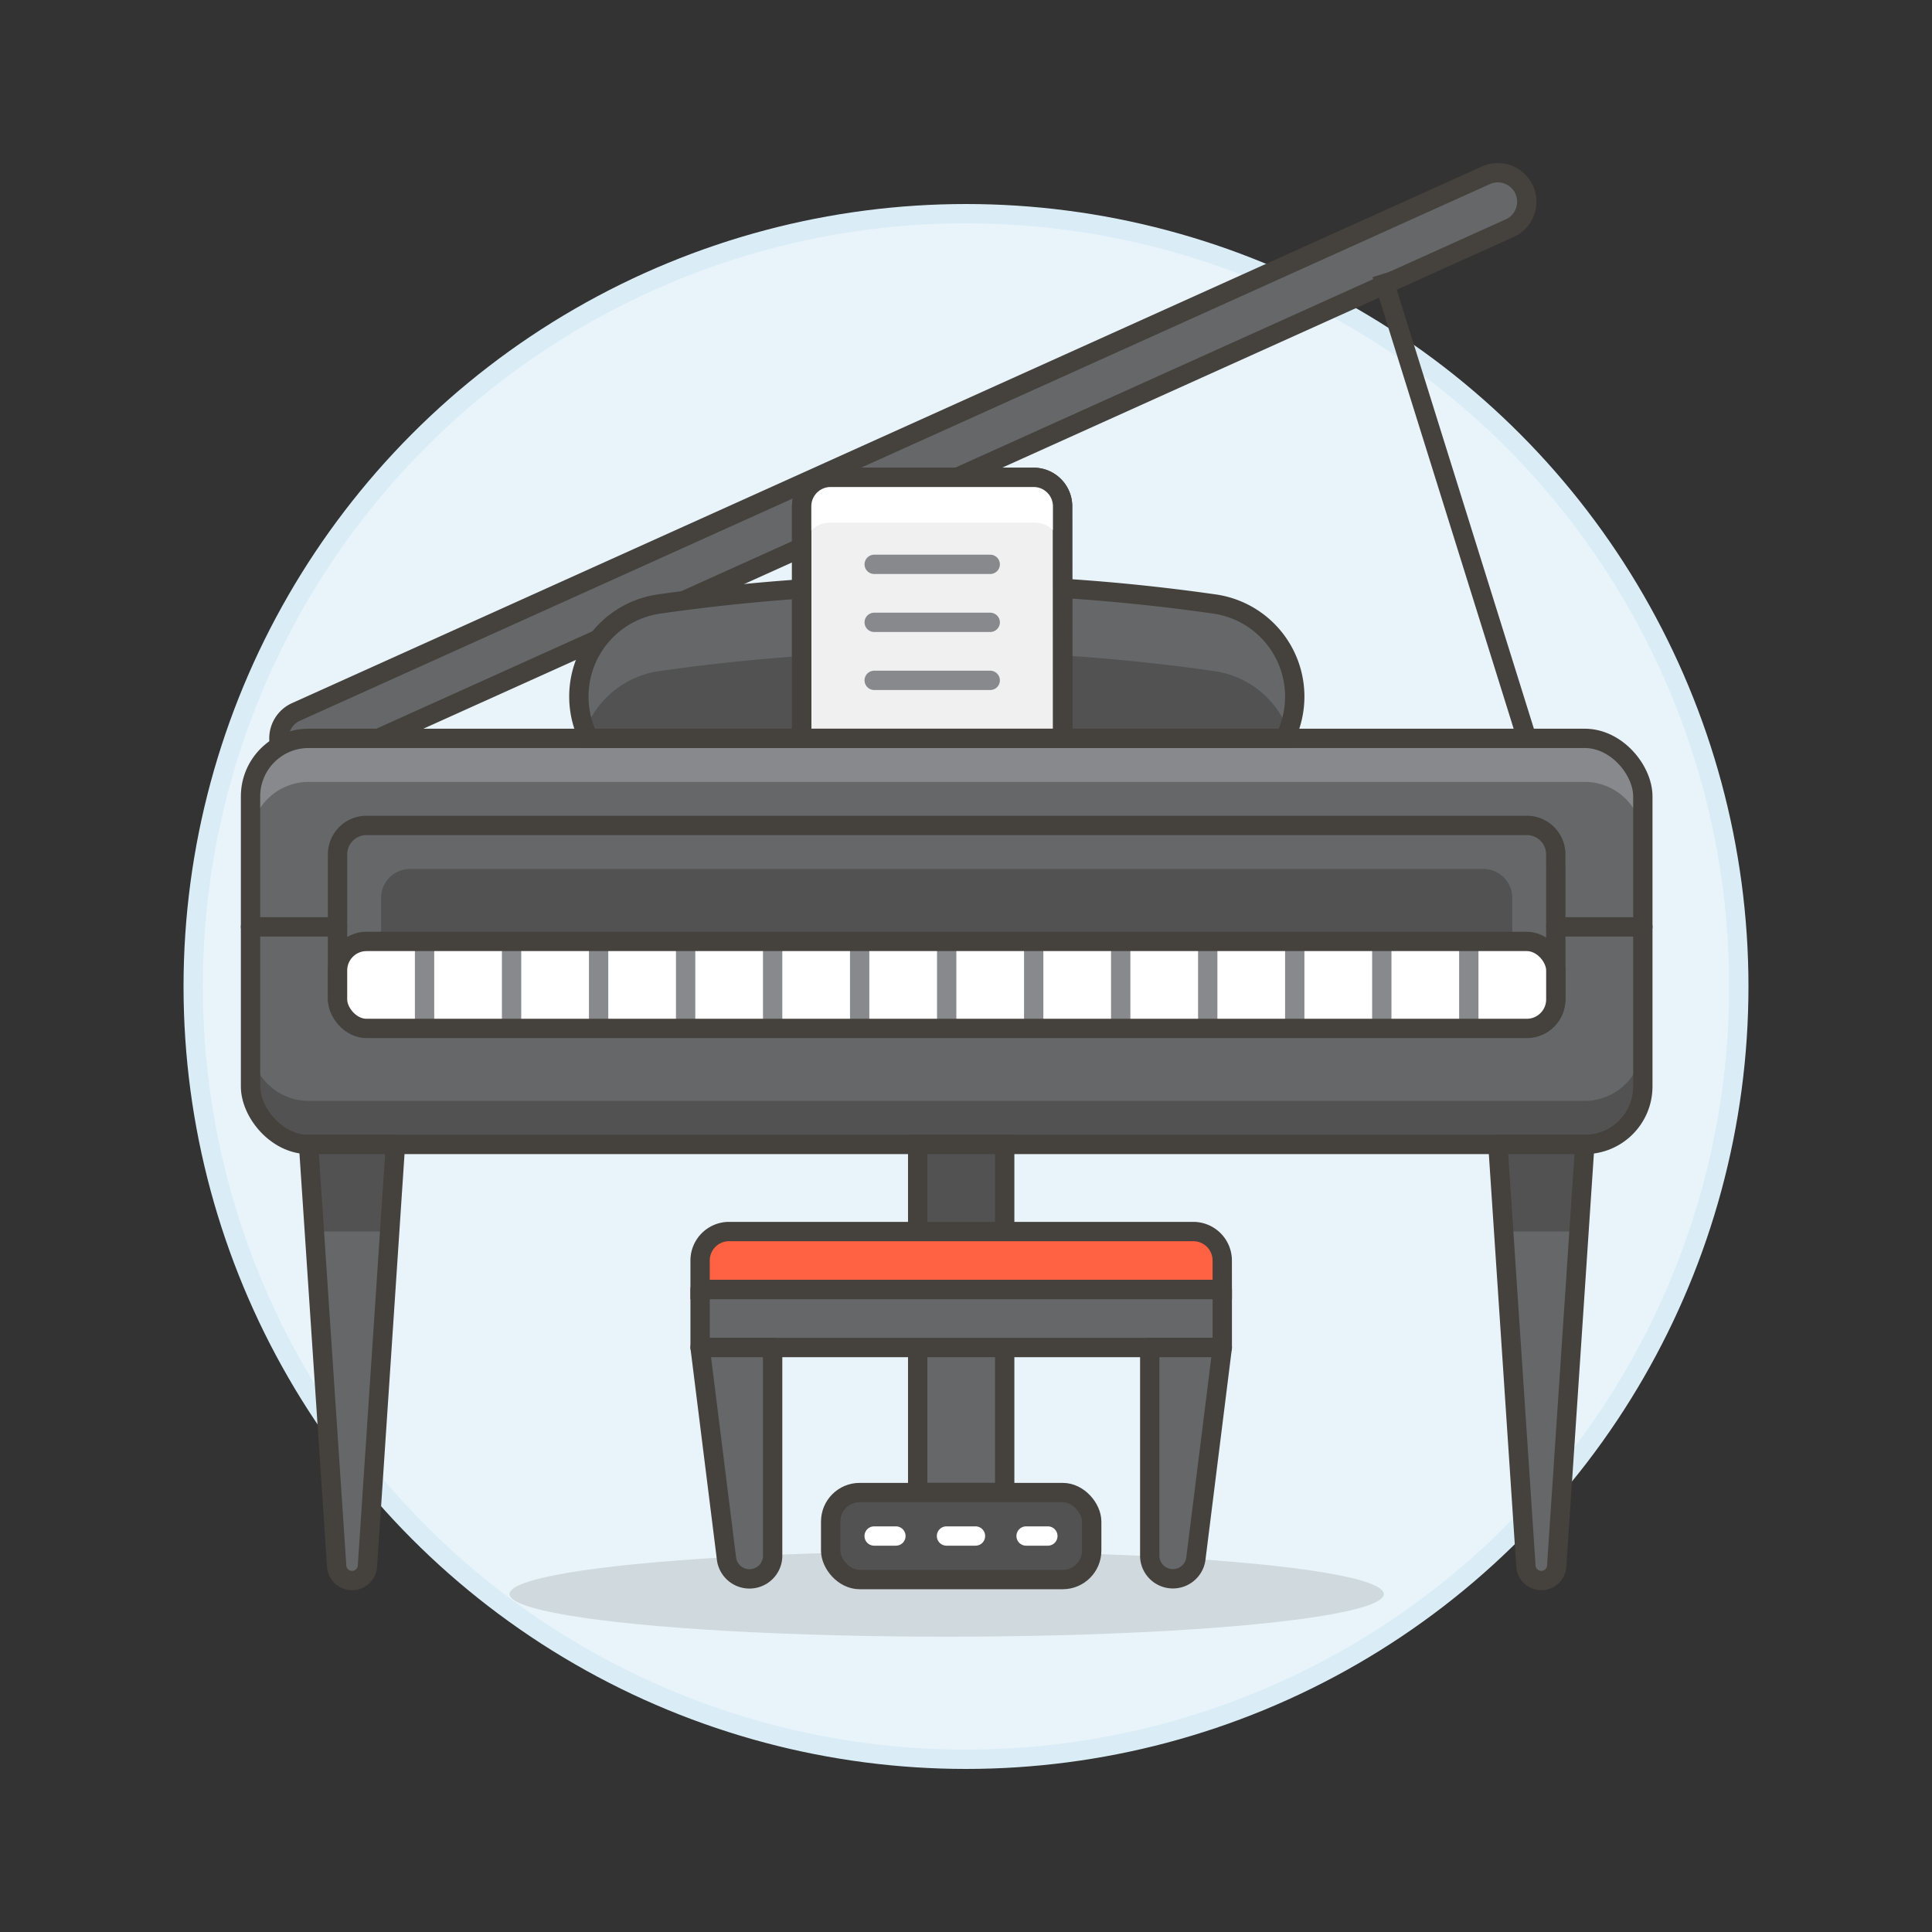
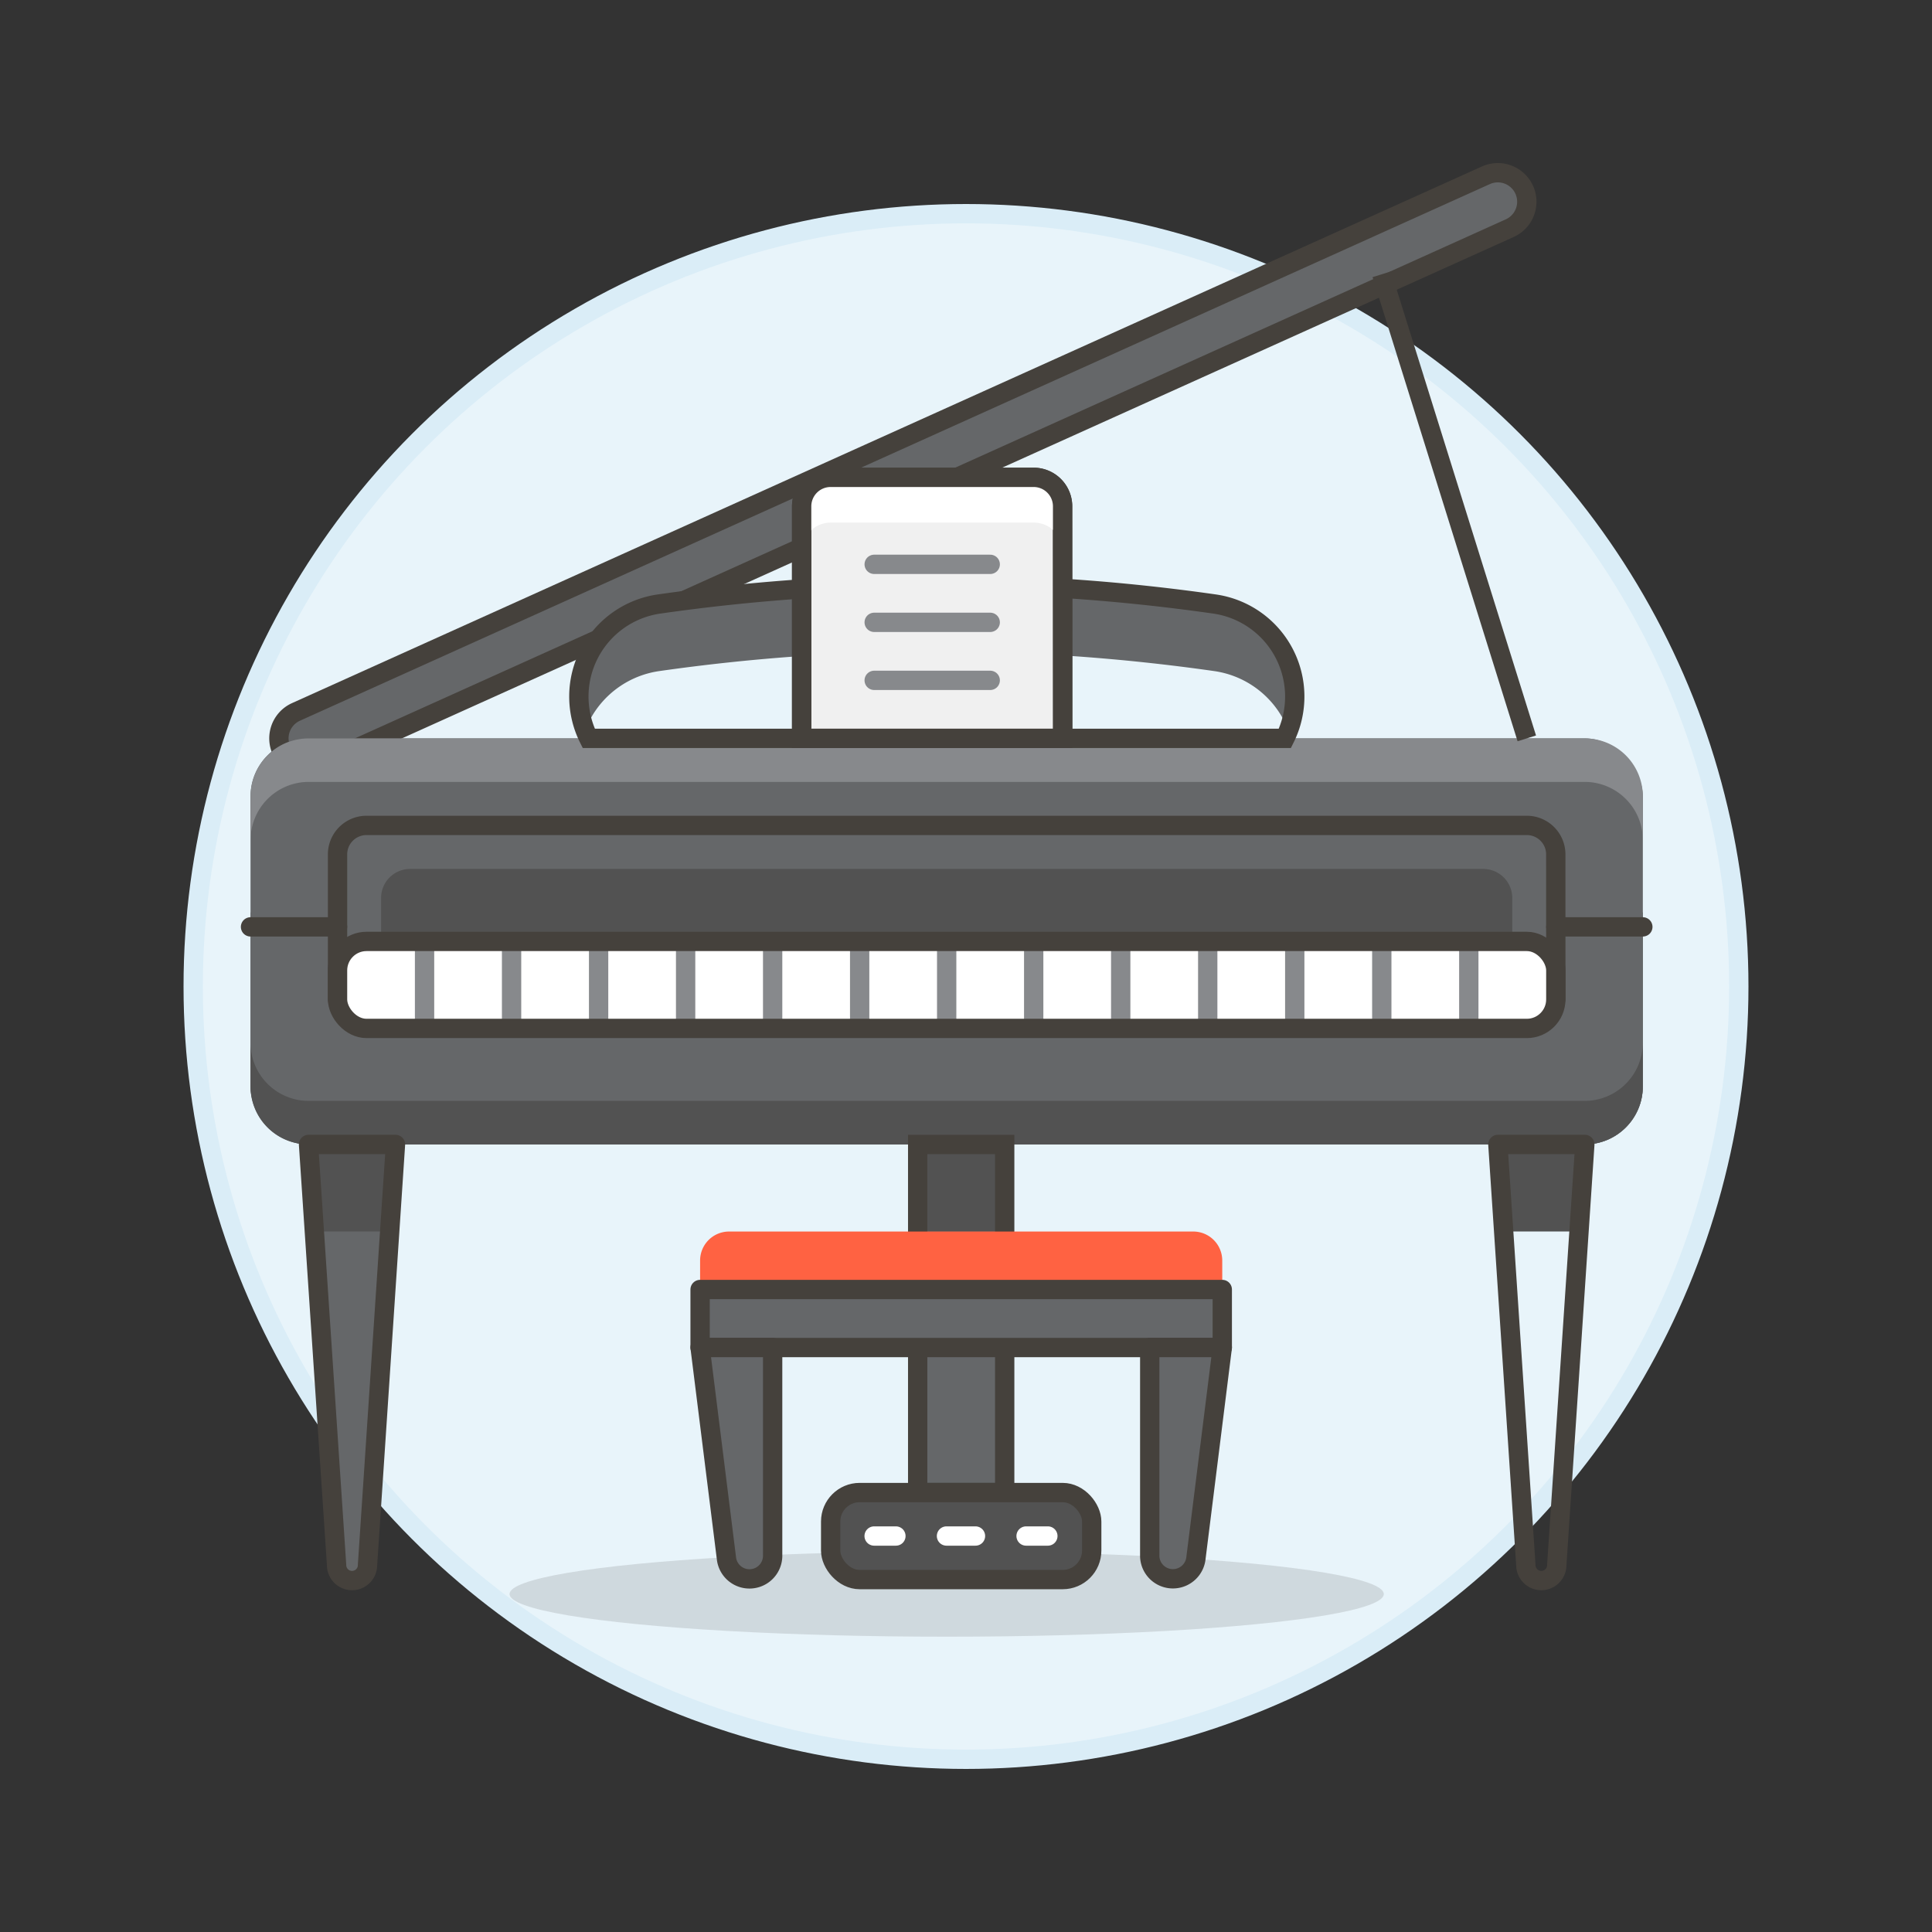
<svg xmlns="http://www.w3.org/2000/svg" viewBox="0 0 100 100">
  <rect x="0" y="0" width="100" height="100" fill="#333333" stroke="none" />
  <g class="nc-icon-wrapper">
    <defs />
    <circle class="a" cx="50" cy="51.06" r="40" fill="#e8f4fa" stroke="#daedf7" stroke-miterlimit="10" />
    <path class="b" d="M16.555 39.586a1.5 1.5 0 0 1-1.235-2.737L76.909 9.073a1.5 1.5 0 0 1 1.234 2.737z" stroke-miterlimit="10" fill="#656769" stroke="#45413c" />
-     <path class="c" d="M66.506 38.218H30.473a4.839 4.839 0 0 1 3.644-6.955 101.614 101.614 0 0 1 28.744 0 4.84 4.84 0 0 1 3.645 6.955z" style="" fill="#525252" />
    <path class="d" d="M66.691 37.8a4.839 4.839 0 0 0-3.83-6.536 101.614 101.614 0 0 0-28.744 0 4.839 4.839 0 0 0-3.827 6.543 3.119 3.119 0 0 1 .228-.519 4.842 4.842 0 0 1 3.6-2.552 101.607 101.607 0 0 1 28.736 0 4.842 4.842 0 0 1 3.6 2.552 3.135 3.135 0 0 1 .225.51" style="" fill="#656769" />
    <rect class="d" x="12.967" y="38.218" width="72.066" height="21.019" rx="3.003" style="" fill="#656769" />
    <path class="d" d="M85.033 47.226v9.008a3.011 3.011 0 0 1-3 3H15.97a3.011 3.011 0 0 1-3-3v-9.008z" style="" fill="#656769" />
    <path class="c" d="M12.967 53.982v2.252a3 3 0 0 0 3 3H82.03a3 3 0 0 0 3-3v-2.252a3.011 3.011 0 0 1-3 3H15.97a3.011 3.011 0 0 1-3.003-3z" style="" fill="#525252" />
    <path class="e" d="M85.033 43.471v-2.25a3 3 0 0 0-3-3H15.97a3 3 0 0 0-3 3v2.25a3.011 3.011 0 0 1 3-3h66.06a3.011 3.011 0 0 1 3.003 3z" style="" fill="#87898c" />
-     <rect class="f" x="12.967" y="38.218" width="72.066" height="21.019" rx="3.003" stroke-miterlimit="10" stroke="#45413c" fill="none" />
    <path class="g" d="M80.529 51.73H17.471v-7.507a1.5 1.5 0 0 1 1.5-1.5h60.056a1.5 1.5 0 0 1 1.5 1.5z" fill="#656769" stroke="#45413c" stroke-linecap="round" stroke-linejoin="round" />
    <path class="c" d="M78.275 51.73h-58.55v-5.253a1.5 1.5 0 0 1 1.5-1.5h55.549a1.5 1.5 0 0 1 1.5 1.5z" style="" fill="#525252" />
    <ellipse class="h" cx="49" cy="82.508" rx="22.625" ry="2.207" fill="#45413c" opacity="0.15" />
    <rect class="i" x="17.471" y="48.728" width="63.058" height="4.504" rx="1.501" style="" fill="#fff" />
    <path class="f" d="M66.506 38.218H30.473a4.839 4.839 0 0 1 3.644-6.955 101.614 101.614 0 0 1 28.744 0 4.84 4.84 0 0 1 3.645 6.955z" stroke-miterlimit="10" stroke="#45413c" fill="none" />
    <path class="j" d="M21.975 48.728v4.504" stroke-miterlimit="10" fill="none" stroke="#87898c" />
    <path class="j" d="M26.479 48.728v4.504" stroke-miterlimit="10" fill="none" stroke="#87898c" />
    <path class="j" d="M30.984 48.728v4.504" stroke-miterlimit="10" fill="none" stroke="#87898c" />
    <path class="j" d="M35.488 48.728v4.504" stroke-miterlimit="10" fill="none" stroke="#87898c" />
    <path class="j" d="M39.992 48.728v4.504" stroke-miterlimit="10" fill="none" stroke="#87898c" />
    <path class="j" d="M44.496 48.728v4.504" stroke-miterlimit="10" fill="none" stroke="#87898c" />
    <path class="j" d="M49 48.728v4.504" stroke-miterlimit="10" fill="none" stroke="#87898c" />
    <path class="j" d="M53.504 48.728v4.504" stroke-miterlimit="10" fill="none" stroke="#87898c" />
    <path class="j" d="M58.008 48.728v4.504" stroke-miterlimit="10" fill="none" stroke="#87898c" />
    <path class="j" d="M62.512 48.728v4.504" stroke-miterlimit="10" fill="none" stroke="#87898c" />
    <path class="j" d="M67.016 48.728v4.504" stroke-miterlimit="10" fill="none" stroke="#87898c" />
    <path class="j" d="M71.521 48.728v4.504" stroke-miterlimit="10" fill="none" stroke="#87898c" />
    <path class="j" d="M76.025 48.728v4.504" stroke-miterlimit="10" fill="none" stroke="#87898c" />
    <path class="f" d="M71.521 14.196l7.506 24.022" stroke-miterlimit="10" stroke="#45413c" fill="none" />
    <rect class="f" x="17.471" y="48.728" width="63.058" height="4.504" rx="1.501" stroke-miterlimit="10" stroke="#45413c" fill="none" />
    <path class="k" d="M55.005 38.218H41.493V26.207a1.5 1.5 0 0 1 1.5-1.5H53.5a1.5 1.5 0 0 1 1.5 1.5z" style="" fill="#f0f0f0" />
    <path class="f" d="M55.005 38.218H41.493V26.207a1.5 1.5 0 0 1 1.5-1.5H53.5a1.5 1.5 0 0 1 1.5 1.5z" stroke-miterlimit="10" stroke="#45413c" fill="none" />
    <path class="l" d="M45.248 29.21h6.006" stroke-miterlimit="10" fill="none" stroke-linecap="round" stroke="#87898c" />
    <path class="l" d="M45.248 32.212h6.006" stroke-miterlimit="10" fill="none" stroke-linecap="round" stroke="#87898c" />
    <path class="l" d="M45.248 35.215h6.006" stroke-miterlimit="10" fill="none" stroke-linecap="round" stroke="#87898c" />
    <path class="m" d="M12.967 47.975h4.504" stroke="#45413c" fill="none" stroke-linecap="round" stroke-linejoin="round" />
    <path class="m" d="M80.529 47.975h4.504" stroke="#45413c" fill="none" stroke-linecap="round" stroke-linejoin="round" />
    <path class="d" d="M19.022 81.009a.8.8 0 0 1-1.6 0L15.97 59.237h4.5z" style="" fill="#656769" />
-     <path class="d" d="M78.978 81.009a.8.8 0 0 0 1.6 0l1.452-21.772h-4.5z" style="" fill="#656769" />
    <path class="c" d="M20.474 59.237l-.3 4.504H16.27l-.3-4.504h4.504z" style="" fill="#525252" />
    <path class="c" d="M82.03 59.237l-.3 4.504h-3.904l-.3-4.504h4.504z" style="" fill="#525252" />
    <path class="m" d="M19.022 81.009a.8.8 0 0 1-1.6 0L15.97 59.237h4.5z" stroke="#45413c" fill="none" stroke-linecap="round" stroke-linejoin="round" />
    <path class="m" d="M78.978 81.009a.8.8 0 0 0 1.6 0l1.452-21.772h-4.5z" stroke="#45413c" fill="none" stroke-linecap="round" stroke-linejoin="round" />
    <path class="c" d="M47.499 59.237h4.504v18.016h-4.504z" style="" fill="#525252" />
    <path class="d" d="M47.499 59.237h4.504v18.016h-4.504z" style="" fill="#656769" />
    <path class="c" d="M47.499 59.237h4.504v4.504h-4.504z" style="" fill="#525252" />
    <path class="f" d="M47.499 59.237h4.504v18.016h-4.504z" stroke-miterlimit="10" stroke="#45413c" fill="none" />
    <rect class="n" x="42.995" y="77.254" width="13.512" height="4.504" rx="1.501" stroke-miterlimit="10" stroke="#45413c" fill="#525252" />
    <path class="o" d="M45.245 79.504h1.127" stroke-miterlimit="10" fill="none" stroke-linecap="round" stroke="#fff" />
    <path class="o" d="M48.99 79.504h1.501" stroke-miterlimit="10" fill="none" stroke-linecap="round" stroke="#fff" />
    <path class="o" d="M53.11 79.504h1.127" stroke-miterlimit="10" fill="none" stroke-linecap="round" stroke="#fff" />
    <path class="d" d="M36.237 66.744h27.028v3.003H36.237z" style="" fill="#656769" />
    <path class="p" d="M63.265 66.744H36.237v-1.5a1.5 1.5 0 0 1 1.5-1.5h24.026a1.5 1.5 0 0 1 1.5 1.5z" style="" fill="#ff6242" />
    <path class="m" d="M36.237 66.744h27.028v3.003H36.237z" stroke="#45413c" fill="none" stroke-linecap="round" stroke-linejoin="round" />
-     <path class="f" d="M63.265 66.744H36.237v-1.5a1.5 1.5 0 0 1 1.5-1.5h24.026a1.5 1.5 0 0 1 1.5 1.5z" stroke-miterlimit="10" stroke="#45413c" fill="none" />
    <path class="d" d="M39.992 80.561a1.2 1.2 0 0 1-2.385.148l-1.37-10.962h3.755z" style="" fill="#656769" />
    <path class="m" d="M39.992 80.561a1.2 1.2 0 0 1-2.385.148l-1.37-10.962h3.755z" stroke="#45413c" fill="none" stroke-linecap="round" stroke-linejoin="round" />
    <path class="d" d="M59.51 80.561a1.2 1.2 0 0 0 2.384.148l1.371-10.962H59.51z" style="" fill="#656769" />
    <path class="m" d="M59.51 80.561a1.2 1.2 0 0 0 2.384.148l1.371-10.962H59.51z" stroke="#45413c" fill="none" stroke-linecap="round" stroke-linejoin="round" />
    <path class="i" d="M55.005 28.549v-2.342a1.5 1.5 0 0 0-1.5-1.5H43a1.5 1.5 0 0 0-1.5 1.5v2.342a1.5 1.5 0 0 1 1.5-1.5h10.51a1.5 1.5 0 0 1 1.5 1.5" style="" fill="#fff" />
    <path class="f" d="M55.005 38.218H41.493V26.207a1.5 1.5 0 0 1 1.5-1.5H53.5a1.5 1.5 0 0 1 1.5 1.5z" stroke-miterlimit="10" stroke="#45413c" fill="none" />
  </g>
</svg>